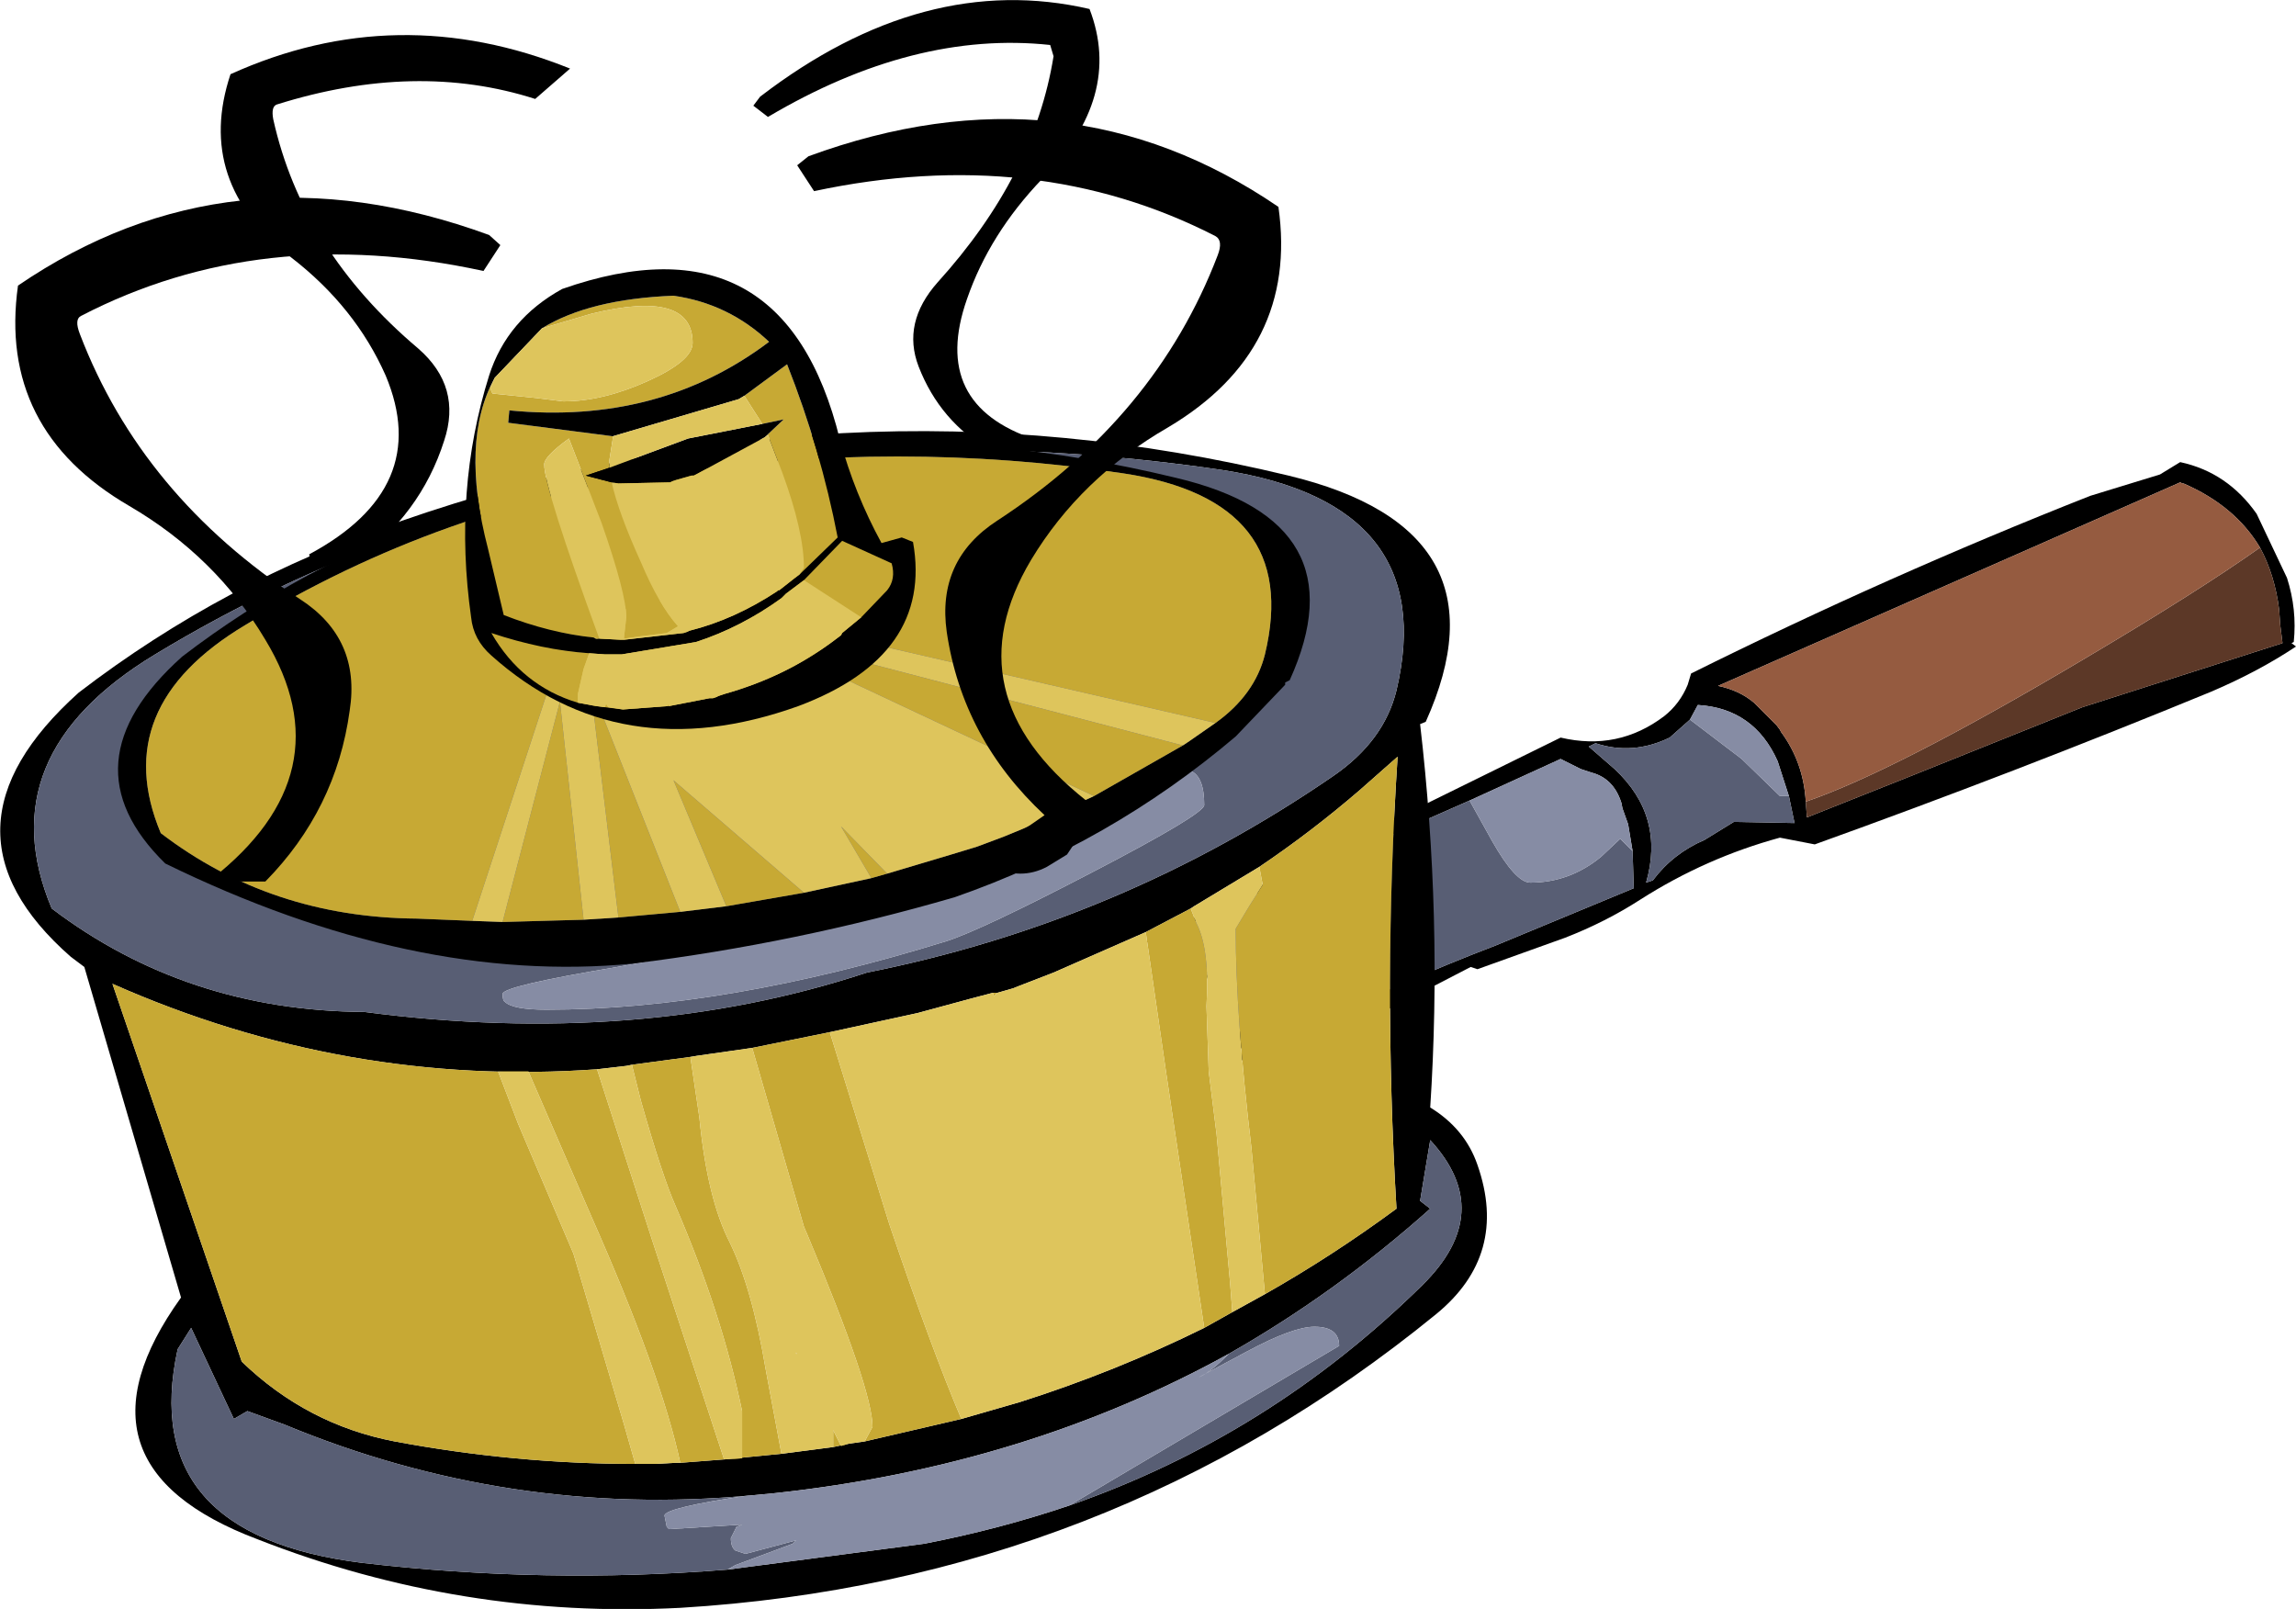
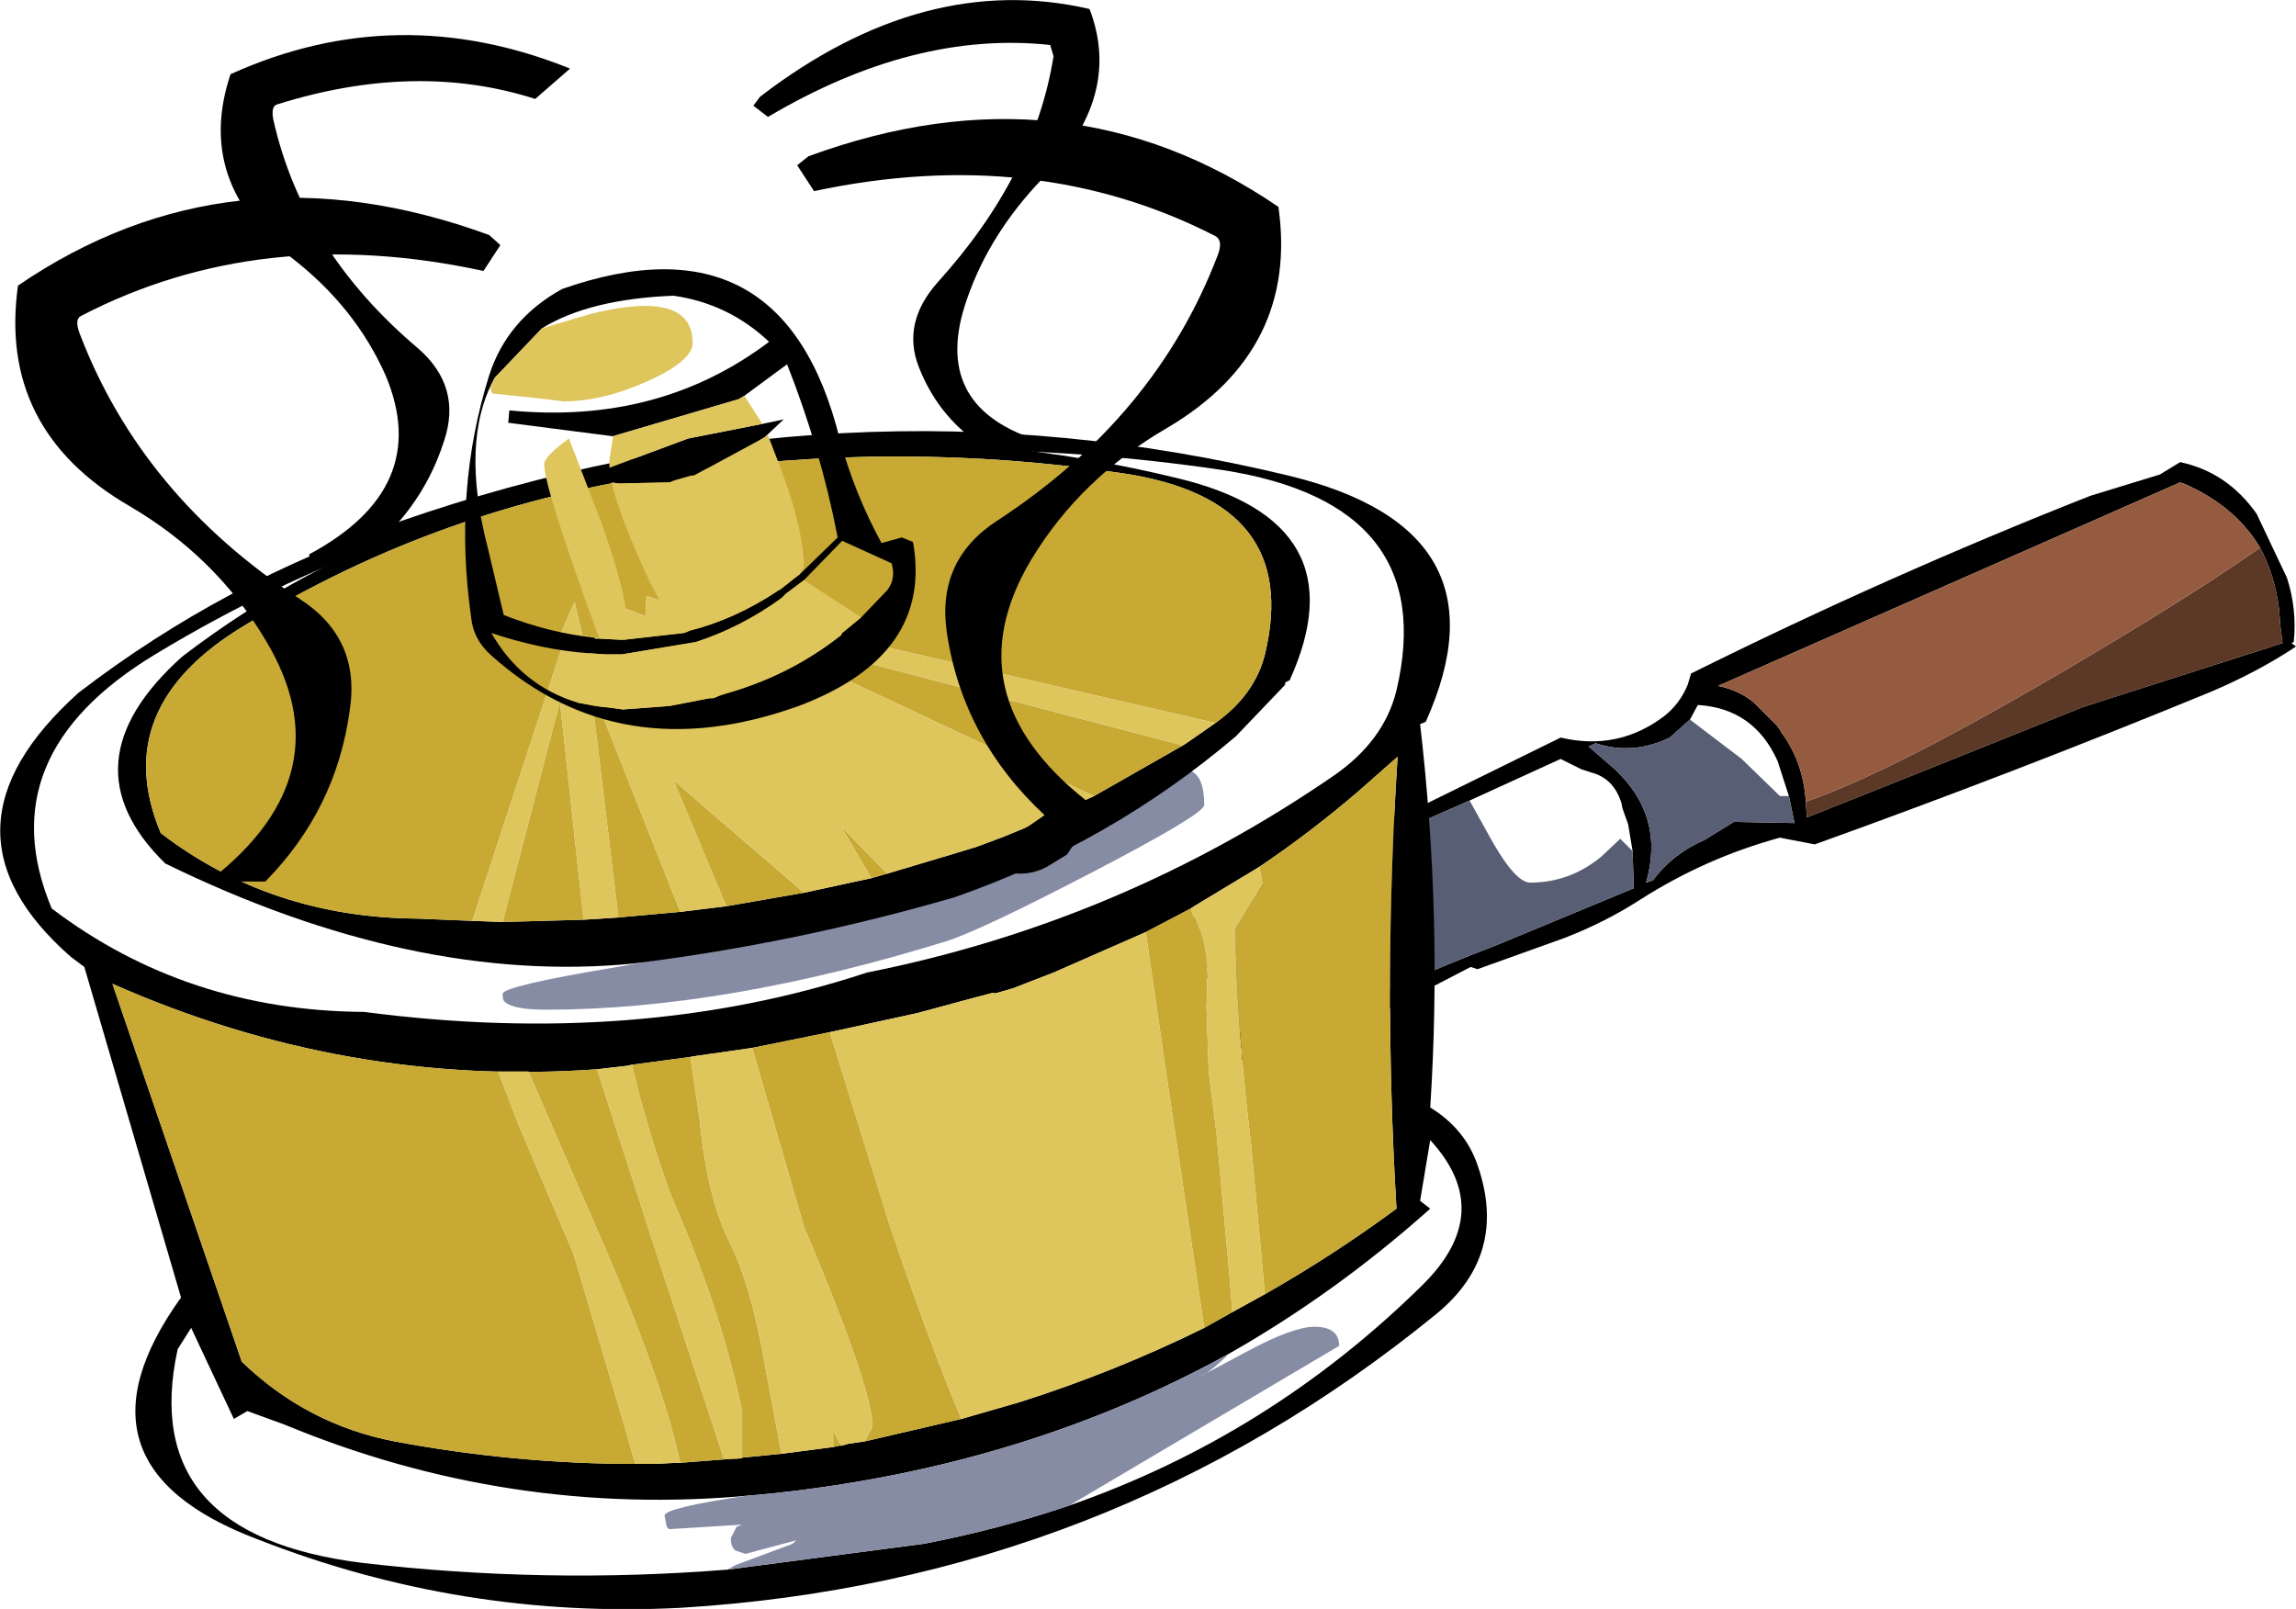
<svg xmlns="http://www.w3.org/2000/svg" height="71.55px" width="102.1px">
  <g transform="matrix(1.0, 0.0, 0.0, 1.0, 0.0, 71.55)">
    <path d="M52.85 -30.45 L50.2 -29.3 69.4 -38.75 Q71.95 -38.15 74.0 -39.7 74.7 -40.25 75.05 -41.1 L75.2 -41.6 Q83.95 -45.95 92.95 -49.5 L96.05 -50.45 96.95 -51.0 Q99.05 -50.55 100.35 -48.7 L101.7 -45.85 Q102.15 -44.45 102.0 -43.0 L101.9 -42.95 102.1 -42.8 Q100.45 -41.7 98.35 -40.8 89.6 -37.2 80.7 -34.0 L79.15 -34.3 Q75.85 -33.4 72.95 -31.55 71.4 -30.55 69.6 -29.85 L65.7 -28.45 65.4 -28.55 Q61.3 -26.4 57.1 -24.4 L54.6 -24.4 55.3 -24.75 54.55 -26.05 52.85 -30.0 53.0 -30.15 Q53.45 -28.25 54.85 -26.2 L55.65 -24.9 56.95 -25.5 62.25 -27.75 Q64.4 -28.7 66.5 -29.5 L72.65 -32.05 72.6 -33.7 72.4 -34.9 72.15 -35.6 72.1 -35.85 Q71.75 -36.95 70.75 -37.2 L70.3 -37.35 69.4 -37.8 65.35 -35.95 52.85 -30.45 M100.5 -47.2 Q99.4 -49.05 97.1 -50.05 L97.05 -50.05 96.95 -50.1 76.4 -41.05 Q77.35 -40.85 78.0 -40.3 L78.85 -39.45 79.0 -39.3 79.15 -39.1 79.2 -39.0 Q80.2 -37.65 80.3 -35.9 L80.35 -35.2 85.0 -37.05 92.6 -40.1 101.5 -42.95 101.4 -43.75 101.35 -44.45 Q101.15 -46.0 100.5 -47.2 M75.15 -39.55 L74.25 -38.75 Q72.6 -37.95 70.95 -38.5 L70.65 -38.35 71.8 -37.35 Q74.05 -35.25 73.2 -32.3 L73.5 -32.4 Q74.4 -33.6 75.8 -34.2 L77.1 -35.0 79.8 -34.95 79.55 -36.15 79.05 -37.7 Q78.0 -40.05 75.5 -40.2 L75.15 -39.55" fill="#000000" fill-rule="evenodd" stroke="none" />
    <path d="M100.5 -47.2 Q101.15 -46.0 101.35 -44.45 L101.4 -43.75 101.5 -42.95 92.6 -40.1 85.0 -37.05 80.35 -35.2 80.3 -35.9 Q84.25 -37.25 92.6 -42.2 97.75 -45.25 100.5 -47.2" fill="#5c3827" fill-rule="evenodd" stroke="none" />
    <path d="M52.85 -30.45 L65.35 -35.95 66.35 -34.15 Q67.4 -32.3 68.05 -32.3 69.8 -32.3 71.2 -33.45 L72.05 -34.25 72.6 -33.7 72.65 -32.05 66.5 -29.5 Q64.4 -28.7 62.25 -27.75 L56.95 -25.5 55.65 -24.9 54.85 -26.2 Q53.45 -28.25 53.0 -30.15 L52.85 -30.45 M79.55 -36.15 L79.8 -34.95 77.1 -35.0 75.8 -34.2 Q74.4 -33.6 73.5 -32.4 L73.2 -32.3 Q74.05 -35.25 71.8 -37.35 L70.65 -38.35 70.95 -38.5 Q72.6 -37.95 74.25 -38.75 L75.15 -39.55 77.45 -37.8 79.15 -36.15 79.55 -36.15" fill="#585e74" fill-rule="evenodd" stroke="none" />
-     <path d="M65.35 -35.95 L69.4 -37.8 70.3 -37.35 70.75 -37.2 Q71.75 -36.95 72.1 -35.85 L72.15 -35.6 72.4 -34.9 72.6 -33.7 72.05 -34.25 71.2 -33.45 Q69.8 -32.3 68.05 -32.3 67.4 -32.3 66.35 -34.15 L65.35 -35.95 M75.15 -39.55 L75.5 -40.2 Q78.0 -40.05 79.05 -37.7 L79.55 -36.15 79.15 -36.15 77.45 -37.8 75.15 -39.55" fill="#868ca4" fill-rule="evenodd" stroke="none" />
    <path d="M80.3 -35.9 Q80.2 -37.65 79.2 -39.0 L79.15 -39.1 79.0 -39.3 78.85 -39.45 78.0 -40.3 Q77.35 -40.85 76.4 -41.05 L96.95 -50.1 97.05 -50.05 97.1 -50.05 Q99.4 -49.05 100.5 -47.2 97.75 -45.25 92.6 -42.2 84.25 -37.25 80.3 -35.9" fill="#955b40" fill-rule="evenodd" stroke="none" />
    <path d="M3.75 -28.55 L3.15 -29.0 Q-3.3 -34.65 3.5 -40.75 9.95 -45.7 17.75 -48.35 37.4 -55.2 57.3 -50.4 67.25 -48.0 63.4 -39.45 L63.15 -39.35 Q64.15 -30.75 63.6 -22.3 65.15 -21.35 65.7 -19.75 67.1 -15.75 63.85 -13.1 49.25 -1.2 30.25 -0.05 20.5 0.45 11.45 -3.1 2.7 -6.4 8.05 -13.85 L3.75 -28.55 M33.45 -24.95 L31.7 -24.7 31.0 -24.6 30.7 -24.55 28.1 -24.2 27.85 -24.15 26.55 -24.0 Q15.4 -23.2 5.0 -27.8 L10.75 -11.0 Q13.65 -8.2 17.55 -7.45 22.9 -6.45 28.25 -6.45 L29.15 -6.45 30.05 -6.5 30.25 -6.5 32.2 -6.65 34.75 -6.9 37.05 -7.2 37.75 -7.35 38.45 -7.45 42.75 -8.45 45.35 -9.2 Q49.6 -10.55 53.55 -12.5 L54.8 -13.2 56.25 -14.0 Q59.25 -15.7 62.1 -17.8 61.5 -27.9 62.15 -37.9 L60.45 -36.4 Q58.3 -34.55 56.0 -33.0 L53.1 -31.25 52.95 -31.15 50.95 -30.1 46.85 -28.3 45.3 -27.7 45.05 -27.6 44.35 -27.4 44.15 -27.4 43.2 -27.15 40.8 -26.5 36.9 -25.65 33.45 -24.95 M29.95 -50.65 Q17.55 -48.9 6.9 -42.45 -0.55 -37.95 2.3 -31.15 8.3 -26.6 16.2 -26.55 28.4 -24.95 38.55 -28.3 49.85 -30.55 59.3 -37.05 61.55 -38.6 62.1 -40.85 64.05 -49.15 54.35 -50.65 42.15 -52.45 29.95 -50.65 M33.4 -5.05 Q22.65 -4.05 12.65 -8.2 L11.0 -8.8 10.4 -8.45 8.5 -12.5 7.9 -11.55 Q6.1 -3.3 16.1 -2.05 24.25 -1.1 32.35 -1.75 L41.1 -2.9 Q44.45 -3.55 47.55 -4.6 56.45 -7.7 63.25 -14.4 66.55 -17.65 63.6 -20.85 L63.15 -18.15 63.6 -17.8 Q59.4 -14.05 54.65 -11.35 45.6 -6.35 34.45 -5.15 L33.4 -5.05" fill="#000000" fill-rule="evenodd" stroke="none" />
    <path d="M30.7 -24.55 L31.1 -21.85 Q31.45 -18.25 32.45 -16.3 33.45 -14.25 34.05 -10.65 L34.75 -6.9 32.2 -6.65 33.0 -6.7 33.0 -8.8 Q32.1 -13.15 30.05 -17.9 29.45 -19.25 28.5 -22.6 L28.1 -24.2 30.7 -24.55 M37.05 -7.2 L37.05 -7.95 37.4 -7.25 37.75 -7.35 37.05 -7.2 M38.45 -7.45 L38.8 -8.1 Q38.8 -9.75 35.9 -16.65 L35.75 -17.0 33.45 -24.95 36.9 -25.65 39.55 -17.1 Q41.45 -11.5 42.75 -8.45 L38.45 -7.45 M44.15 -27.4 L44.35 -27.4 44.2 -27.25 44.15 -27.4 M50.95 -30.1 L52.95 -31.15 53.2 -30.5 Q53.8 -29.35 53.65 -26.8 L53.75 -23.9 54.1 -21.1 54.7 -14.5 54.8 -13.2 53.55 -12.5 51.85 -23.9 50.95 -30.1 M56.0 -33.0 Q58.3 -34.55 60.45 -36.4 L62.15 -37.9 Q61.5 -27.9 62.1 -17.8 59.25 -15.7 56.25 -14.0 L55.65 -20.5 Q54.95 -26.35 54.95 -30.25 L55.55 -31.25 56.15 -32.2 56.0 -33.0 M30.25 -6.5 Q29.4 -10.45 26.3 -17.45 L23.5 -23.9 22.15 -23.9 23.05 -21.55 25.5 -15.8 27.75 -8.2 28.25 -6.45 Q22.9 -6.45 17.55 -7.45 13.65 -8.2 10.75 -11.0 L5.0 -27.8 Q15.4 -23.2 26.55 -24.0 L29.0 -16.4 32.2 -6.65 30.25 -6.5 M35.4 -11.4 L35.45 -11.35 35.4 -11.35 35.4 -11.4" fill="#c7a934" fill-rule="evenodd" stroke="none" />
    <path d="M30.7 -24.55 L31.0 -24.6 31.7 -24.7 33.45 -24.95 35.75 -17.0 35.9 -16.65 Q38.8 -9.75 38.8 -8.1 L38.45 -7.45 37.75 -7.35 37.4 -7.25 37.05 -7.95 37.05 -7.2 34.75 -6.9 34.05 -10.65 Q33.45 -14.25 32.45 -16.3 31.45 -18.25 31.1 -21.85 L30.7 -24.55 M36.9 -25.65 L40.8 -26.5 43.2 -27.15 44.15 -27.4 44.2 -27.25 44.35 -27.4 45.05 -27.6 45.3 -27.7 46.85 -28.3 50.95 -30.1 51.85 -23.9 53.55 -12.5 Q49.6 -10.55 45.35 -9.2 L42.75 -8.45 Q41.45 -11.5 39.55 -17.1 L36.9 -25.65 M52.95 -31.15 L53.1 -31.25 56.0 -33.0 56.15 -32.2 55.55 -31.25 54.95 -30.25 Q54.95 -26.35 55.65 -20.5 L56.25 -14.0 54.8 -13.2 54.7 -14.5 54.1 -21.1 53.75 -23.9 53.65 -26.8 Q53.8 -29.35 53.2 -30.5 L52.95 -31.15 M28.1 -24.2 L28.5 -22.6 Q29.45 -19.25 30.05 -17.9 32.1 -13.15 33.0 -8.8 L33.0 -6.7 32.2 -6.65 29.0 -16.4 26.55 -24.0 27.85 -24.15 28.1 -24.2 M28.25 -6.45 L27.75 -8.2 25.5 -15.8 23.05 -21.55 22.15 -23.9 23.5 -23.9 26.3 -17.45 Q29.4 -10.45 30.25 -6.5 L30.05 -6.5 29.15 -6.45 28.25 -6.45 M35.4 -11.4 L35.4 -11.35 35.45 -11.35 35.4 -11.4" fill="#dec55c" fill-rule="evenodd" stroke="none" />
-     <path d="M42.7 -32.05 L39.8 -31.35 Q34.55 -29.8 27.45 -28.55 22.35 -27.7 22.35 -27.35 22.35 -27.05 22.45 -27.0 22.8 -26.65 24.3 -26.65 32.25 -26.65 42.1 -29.7 43.65 -30.2 48.55 -32.75 53.55 -35.35 53.55 -35.75 53.55 -38.3 51.1 -36.75 L47.3 -34.0 Q44.65 -32.65 42.7 -32.05 M29.95 -50.65 Q42.15 -52.45 54.35 -50.65 64.05 -49.15 62.1 -40.85 61.55 -38.6 59.3 -37.05 49.85 -30.55 38.55 -28.3 28.4 -24.95 16.2 -26.55 8.3 -26.6 2.3 -31.15 -0.55 -37.95 6.9 -42.45 17.55 -48.9 29.95 -50.65 M32.35 -1.75 Q24.25 -1.1 16.1 -2.05 6.1 -3.3 7.9 -11.55 L8.5 -12.5 10.4 -8.45 11.0 -8.8 12.65 -8.2 Q22.65 -4.05 33.4 -5.05 L33.3 -5.05 Q29.55 -4.5 29.55 -4.15 L29.65 -3.65 29.75 -3.55 33.0 -3.75 32.75 -3.65 32.5 -3.15 Q32.5 -2.75 32.7 -2.6 L33.15 -2.45 35.4 -3.05 35.25 -2.9 32.7 -1.95 32.35 -1.75 M54.65 -11.35 Q59.4 -14.05 63.6 -17.8 L63.15 -18.15 63.6 -20.85 Q66.55 -17.65 63.25 -14.4 56.45 -7.7 47.55 -4.6 L59.55 -11.7 Q59.55 -12.55 58.45 -12.55 57.5 -12.55 55.45 -11.45 L53.3 -10.3 Q53.8 -10.5 54.65 -11.35" fill="#585e74" fill-rule="evenodd" stroke="none" />
    <path d="M42.7 -32.05 Q44.65 -32.65 47.3 -34.0 L51.1 -36.75 Q53.55 -38.3 53.55 -35.75 53.55 -35.35 48.55 -32.75 43.65 -30.2 42.1 -29.7 32.25 -26.65 24.3 -26.65 22.8 -26.65 22.45 -27.0 22.35 -27.05 22.35 -27.35 22.35 -27.7 27.45 -28.55 34.55 -29.8 39.8 -31.35 L42.7 -32.05 M32.35 -1.75 L32.7 -1.95 35.25 -2.9 35.4 -3.05 33.15 -2.45 32.7 -2.6 Q32.5 -2.75 32.5 -3.15 L32.75 -3.65 33.0 -3.75 29.75 -3.55 29.65 -3.65 29.55 -4.15 Q29.55 -4.5 33.3 -5.05 L33.4 -5.05 34.45 -5.15 Q45.6 -6.35 54.65 -11.35 53.8 -10.5 53.3 -10.3 L55.45 -11.45 Q57.5 -12.55 58.45 -12.55 59.55 -12.55 59.55 -11.7 L47.55 -4.6 Q44.45 -3.55 41.1 -2.9 L32.35 -1.75" fill="#868ca4" fill-rule="evenodd" stroke="none" />
    <path d="M52.6 -38.4 L52.9 -38.6 54.05 -39.4 Q55.8 -40.65 56.25 -42.45 57.9 -49.3 49.95 -50.5 39.9 -52.0 29.9 -50.5 19.65 -49.1 10.9 -43.75 4.8 -40.1 7.15 -34.5 12.05 -30.75 18.55 -30.7 L21.0 -30.6 22.35 -30.55 25.95 -30.65 27.5 -30.75 30.25 -31.0 32.3 -31.25 35.75 -31.85 38.75 -32.5 39.45 -32.7 42.3 -33.55 43.45 -33.9 44.65 -34.35 45.5 -34.7 48.65 -36.15 52.6 -38.4 M54.95 -38.8 Q49.35 -34.05 42.45 -31.65 35.4 -29.6 28.15 -28.7 18.4 -27.75 7.35 -33.15 2.8 -37.6 8.1 -42.35 13.45 -46.45 19.85 -48.65 36.0 -54.25 52.3 -50.3 60.55 -48.35 57.35 -41.3 L57.15 -41.2 57.15 -41.1 54.95 -38.8" fill="#000000" fill-rule="evenodd" stroke="none" />
    <path d="M54.05 -39.4 L29.95 -44.95 29.95 -44.65 28.75 -45.05 28.7 -44.15 26.75 -44.9 26.4 -44.5 26.7 -43.15 25.9 -43.3 25.55 -44.8 24.9 -43.3 25.0 -42.8 21.0 -30.6 18.55 -30.7 Q12.05 -30.75 7.15 -34.5 4.8 -40.1 10.9 -43.75 19.65 -49.1 29.9 -50.5 39.9 -52.0 49.95 -50.5 57.9 -49.3 56.25 -42.45 55.8 -40.65 54.05 -39.4 M22.35 -30.55 L24.9 -40.35 25.95 -30.65 22.35 -30.55 M27.5 -30.75 L26.25 -41.1 30.25 -31.0 27.5 -30.75 M32.3 -31.25 L29.95 -36.85 35.75 -31.85 32.3 -31.25 M38.75 -32.5 L37.4 -34.8 39.45 -32.7 38.75 -32.5 M48.65 -36.15 L32.9 -43.55 52.6 -38.4 48.65 -36.15" fill="#c7a934" fill-rule="evenodd" stroke="none" />
    <path d="M54.05 -39.4 L52.9 -38.6 52.6 -38.4 32.9 -43.55 48.65 -36.15 45.5 -34.7 44.65 -34.35 43.45 -33.9 42.3 -33.55 39.45 -32.7 37.4 -34.8 38.75 -32.5 35.75 -31.85 29.95 -36.85 32.3 -31.25 30.25 -31.0 26.25 -41.1 27.5 -30.75 25.95 -30.65 24.9 -40.35 22.35 -30.55 21.0 -30.6 25.0 -42.8 24.9 -43.3 25.55 -44.8 25.9 -43.3 26.7 -43.15 26.4 -44.5 26.75 -44.9 28.7 -44.15 28.75 -45.05 29.95 -44.65 29.95 -44.95 54.05 -39.4" fill="#dec55c" fill-rule="evenodd" stroke="none" />
-     <path d="M22.0 -54.75 L21.8 -54.3 21.85 -54.15 21.9 -54.05 23.85 -53.85 25.05 -53.7 Q26.8 -53.7 28.8 -54.6 30.8 -55.5 30.8 -56.3 30.8 -58.7 26.3 -57.6 L24.1 -56.95 Q26.2 -58.25 29.95 -58.4 32.4 -58.05 34.2 -56.35 29.3 -52.65 22.65 -53.3 L22.6 -52.75 27.25 -52.15 27.25 -52.05 27.1 -51.1 27.1 -50.75 26.05 -50.4 27.2 -50.1 Q27.5 -48.75 28.5 -46.55 29.3 -44.65 30.15 -43.7 L29.65 -43.4 28.45 -43.25 27.75 -43.15 27.75 -43.2 27.85 -44.1 Q27.85 -45.15 26.75 -48.3 L25.3 -52.05 Q24.2 -51.25 24.2 -50.9 24.2 -49.85 26.65 -43.15 L26.4 -43.2 Q24.45 -43.4 22.4 -44.2 L21.7 -47.15 Q20.45 -51.95 22.0 -54.75 M33.1 -53.95 L35.0 -55.35 Q36.5 -51.55 37.25 -47.65 L35.55 -46.0 35.75 -46.3 Q35.75 -47.9 34.8 -50.5 L34.15 -52.2 34.0 -52.1 34.85 -52.9 33.9 -52.7 33.1 -53.95 M35.75 -45.75 L37.45 -47.5 39.65 -46.5 Q39.85 -45.8 39.45 -45.3 L38.3 -44.1 35.75 -45.75 M29.75 -40.15 L29.7 -40.15 29.7 -40.25 29.75 -40.15 M27.7 -40.0 L26.5 -40.15 26.9 -40.1 26.95 -40.25 27.05 -40.1 27.7 -40.0 M25.7 -40.3 Q23.2 -41.05 21.85 -43.4 24.1 -42.65 26.2 -42.5 L25.95 -41.8 25.7 -40.7 25.7 -40.3" fill="#c7a934" fill-rule="evenodd" stroke="none" />
    <path d="M22.0 -54.75 Q20.45 -51.95 21.7 -47.15 L22.4 -44.2 Q24.45 -43.4 26.4 -43.2 L26.5 -43.15 26.65 -43.15 27.6 -43.1 27.75 -43.1 30.4 -43.4 30.55 -43.45 30.65 -43.5 Q32.65 -44.0 34.55 -45.25 L34.6 -45.3 34.65 -45.3 35.35 -45.85 35.55 -46.0 37.25 -47.65 Q36.5 -51.55 35.0 -55.35 L33.1 -53.95 32.85 -53.8 27.25 -52.15 22.6 -52.75 22.65 -53.3 Q29.3 -52.65 34.2 -56.35 32.4 -58.05 29.95 -58.4 26.2 -58.25 24.1 -56.95 L22.0 -54.75 M27.2 -50.1 L26.05 -50.4 27.1 -50.75 30.6 -52.05 33.9 -52.7 34.85 -52.9 34.0 -52.1 30.95 -50.45 30.85 -50.4 30.75 -50.4 30.05 -50.2 29.9 -50.15 29.8 -50.1 27.5 -50.05 27.2 -50.1 M25.0 -58.7 Q34.85 -62.15 37.35 -52.0 38.0 -49.6 39.2 -47.4 L40.1 -47.65 40.6 -47.45 Q41.5 -42.4 35.5 -40.15 27.55 -37.3 21.85 -42.4 21.05 -43.1 20.95 -44.1 20.15 -49.75 21.75 -54.85 22.55 -57.35 25.0 -58.7 M38.3 -44.1 L39.45 -45.3 Q39.85 -45.8 39.65 -46.5 L37.45 -47.5 35.75 -45.75 34.95 -45.15 34.75 -44.95 Q32.95 -43.65 30.95 -43.0 L27.65 -42.45 26.9 -42.45 26.2 -42.5 Q24.1 -42.65 21.85 -43.4 23.2 -41.05 25.7 -40.3 L26.5 -40.15 27.7 -40.0 29.7 -40.15 29.75 -40.15 31.55 -40.5 31.7 -40.5 31.85 -40.55 31.95 -40.6 32.1 -40.65 32.25 -40.7 Q34.9 -41.45 37.0 -43.0 L37.4 -43.3 37.45 -43.4 38.3 -44.1" fill="#000000" fill-rule="evenodd" stroke="none" />
    <path d="M24.1 -56.95 L26.3 -57.6 Q30.8 -58.7 30.8 -56.3 30.8 -55.5 28.8 -54.6 26.8 -53.7 25.05 -53.7 L23.85 -53.85 21.9 -54.05 21.85 -54.15 21.8 -54.3 22.0 -54.75 24.1 -56.95 M26.4 -43.2 L26.65 -43.15 Q24.2 -49.85 24.2 -50.9 24.2 -51.25 25.3 -52.05 L26.75 -48.3 Q27.85 -45.15 27.85 -44.1 L27.75 -43.2 27.75 -43.15 28.45 -43.25 29.65 -43.4 30.15 -43.7 Q29.3 -44.65 28.5 -46.55 27.5 -48.75 27.2 -50.1 L27.5 -50.05 29.8 -50.1 29.9 -50.15 30.05 -50.2 30.75 -50.4 30.85 -50.4 30.95 -50.45 34.0 -52.1 34.15 -52.2 34.8 -50.5 Q35.75 -47.9 35.75 -46.3 L35.55 -46.0 35.35 -45.85 34.65 -45.3 34.6 -45.3 34.55 -45.25 Q32.65 -44.0 30.65 -43.5 L30.55 -43.45 30.4 -43.4 27.75 -43.1 27.6 -43.1 26.65 -43.15 26.5 -43.15 26.4 -43.2 M27.1 -50.75 L27.1 -51.1 27.25 -52.05 27.25 -52.15 32.85 -53.8 33.1 -53.95 33.9 -52.7 30.6 -52.05 27.1 -50.75 M35.75 -45.75 L38.3 -44.1 37.45 -43.4 37.4 -43.3 37.0 -43.0 Q34.9 -41.45 32.25 -40.7 L32.1 -40.65 31.95 -40.6 31.85 -40.55 31.7 -40.5 31.55 -40.5 29.75 -40.15 29.7 -40.25 29.7 -40.15 27.7 -40.0 27.05 -40.1 26.95 -40.25 26.9 -40.1 26.5 -40.15 25.7 -40.3 25.7 -40.7 25.95 -41.8 26.2 -42.5 26.9 -42.45 27.65 -42.45 30.95 -43.0 Q32.95 -43.65 34.75 -44.95 L34.95 -45.15 35.75 -45.75" fill="#dec55c" fill-rule="evenodd" stroke="none" />
    <path d="M3.55 -56.7 Q6.3 -49.5 13.35 -44.9 16.05 -43.15 15.55 -39.95 14.95 -35.55 11.8 -32.35 L9.4 -32.35 9.4 -32.45 Q15.4 -37.15 11.8 -43.1 9.6 -46.8 5.75 -49.05 -0.1 -52.45 0.8 -58.85 10.25 -65.3 21.75 -61.1 L22.25 -60.65 21.5 -59.5 Q11.6 -61.65 3.6 -57.5 3.3 -57.35 3.55 -56.7" fill="#000000" fill-rule="evenodd" stroke="none" />
    <path d="M54.15 -60.2 Q51.4 -53.0 44.35 -48.4 41.65 -46.65 42.1 -43.45 42.8 -38.7 46.45 -35.3 L44.0 -33.6 44.15 -33.0 Q45.4 -32.4 46.55 -33.0 L47.45 -33.55 47.75 -34.0 48.2 -35.45 48.3 -35.95 Q42.3 -40.7 45.85 -46.65 48.05 -50.3 51.95 -52.55 57.75 -56.0 56.85 -62.35 47.4 -68.8 35.95 -64.6 L35.45 -64.2 36.2 -63.05 Q46.05 -65.15 54.05 -61.05 54.4 -60.85 54.15 -60.2" fill="#000000" fill-rule="evenodd" stroke="none" />
    <path d="M12.95 -60.1 Q8.65 -63.45 10.25 -68.25 17.65 -71.6 25.35 -68.5 L23.8 -67.15 Q18.5 -68.85 12.3 -66.9 12.05 -66.8 12.15 -66.25 13.45 -60.4 18.6 -56.05 20.55 -54.35 19.75 -51.95 18.7 -48.65 15.75 -46.55 L13.8 -46.55 13.75 -46.9 Q19.25 -49.85 17.15 -54.85 15.8 -57.9 12.95 -60.1" fill="#000000" fill-rule="evenodd" stroke="none" />
    <path d="M46.85 -69.05 L46.7 -69.55 Q40.65 -70.2 34.15 -66.35 L33.5 -66.85 33.8 -67.25 Q41.1 -72.85 48.45 -71.15 49.95 -67.25 46.35 -63.6 44.0 -61.15 43.0 -58.25 41.35 -53.55 46.05 -52.0 L46.15 -51.7 46.1 -51.5 44.05 -51.5 Q41.8 -52.8 40.85 -55.25 40.1 -57.2 41.7 -59.0 46.0 -63.75 46.85 -69.05" fill="#000000" fill-rule="evenodd" stroke="none" />
  </g>
</svg>